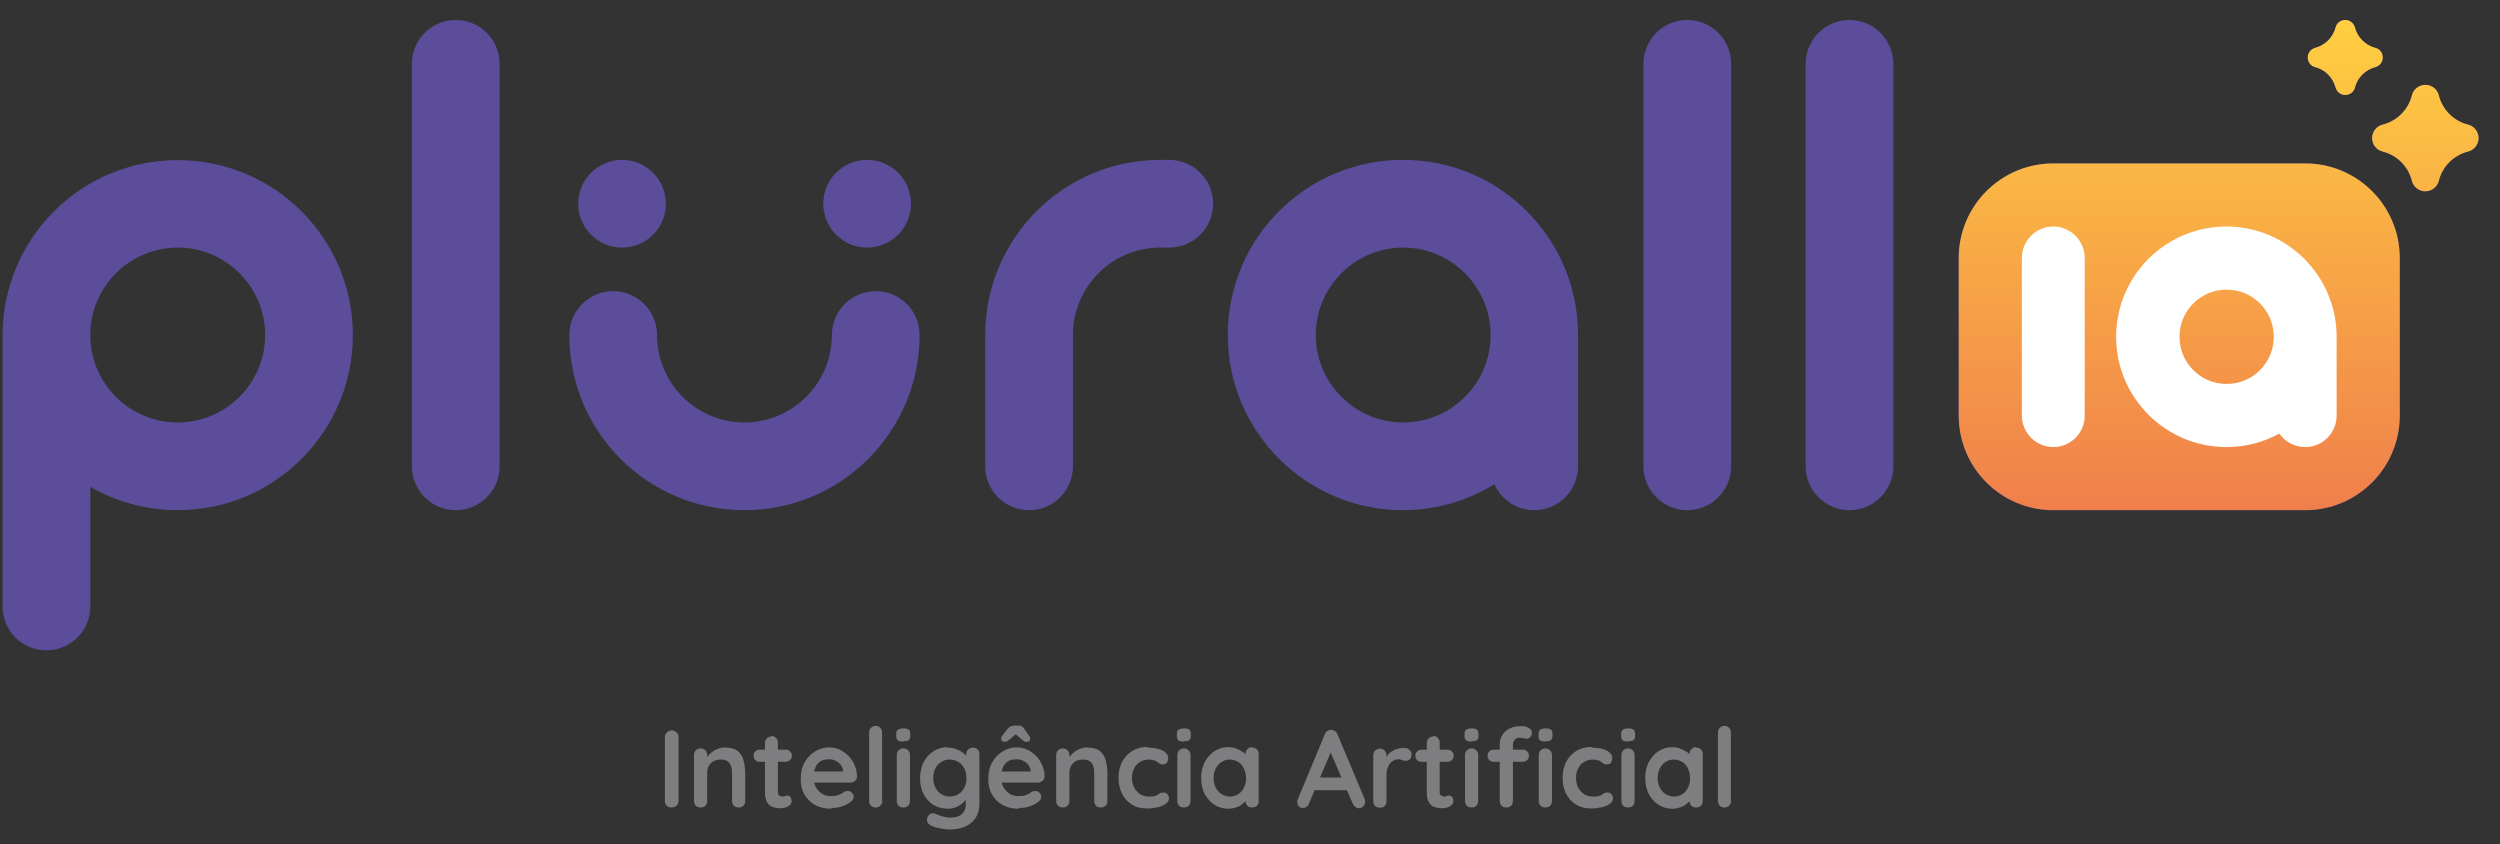
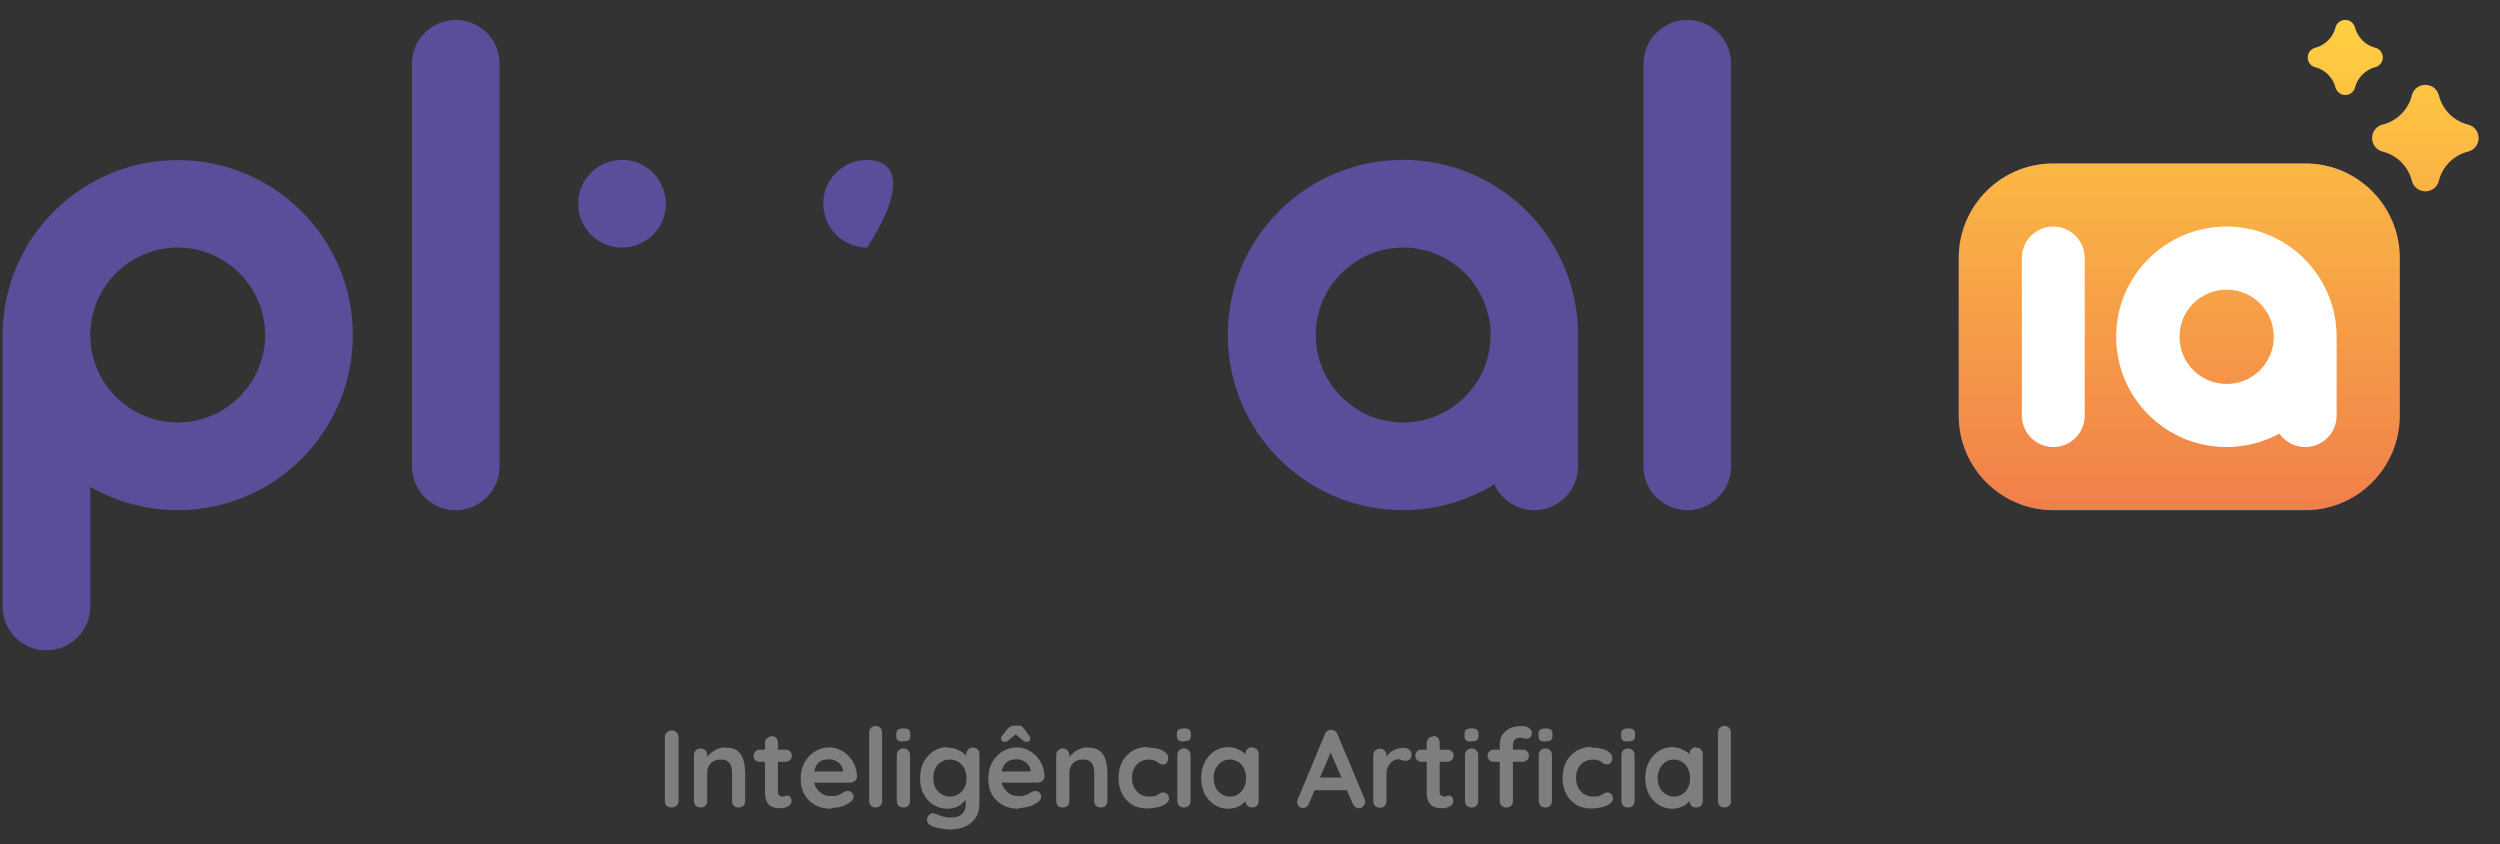
<svg xmlns="http://www.w3.org/2000/svg" width="77" height="26" viewBox="0 0 77 26" fill="none">
  <rect x="0" y="0" width="77" height="26" fill="#333333" stroke="none" />
  <path d="M19.159 7.625C19.904 7.625 20.509 7.021 20.509 6.275C20.509 5.529 19.904 4.924 19.159 4.924C18.413 4.924 17.808 5.529 17.808 6.275C17.808 7.021 18.413 7.625 19.159 7.625Z" fill="#5C4D9A" />
-   <path d="M26.707 7.625C27.453 7.625 28.058 7.021 28.058 6.275C28.058 5.529 27.453 4.924 26.707 4.924C25.961 4.924 25.357 5.529 25.357 6.275C25.357 7.021 25.961 7.625 26.707 7.625Z" fill="#5C4D9A" />
-   <path d="M55.614 14.362C55.614 15.104 56.215 15.713 56.965 15.713C57.706 15.713 58.315 15.112 58.315 14.362V1.966C58.315 1.224 57.714 0.615 56.965 0.615C56.223 0.615 55.614 1.216 55.614 1.966V14.362Z" fill="#5C4D9A" />
+   <path d="M26.707 7.625C28.058 5.529 27.453 4.924 26.707 4.924C25.961 4.924 25.357 5.529 25.357 6.275C25.357 7.021 25.961 7.625 26.707 7.625Z" fill="#5C4D9A" />
  <path d="M53.319 14.362C53.319 15.104 52.718 15.713 51.969 15.713C51.227 15.713 50.618 15.112 50.618 14.362V1.966C50.618 1.224 51.219 0.615 51.969 0.615C52.71 0.615 53.319 1.216 53.319 1.966V14.362Z" fill="#5C4D9A" />
-   <path fill-rule="evenodd" clip-rule="evenodd" d="M18.885 8.968C19.627 8.968 20.236 9.569 20.236 10.319C20.236 11.809 21.446 13.012 22.929 13.012C24.412 13.012 25.622 11.802 25.622 10.319C25.622 9.577 26.223 8.968 26.973 8.968C27.722 8.968 28.323 9.569 28.323 10.319C28.323 13.293 25.911 15.713 22.929 15.713C19.947 15.713 17.535 13.3 17.535 10.319C17.535 9.577 18.136 8.968 18.885 8.968Z" fill="#5C4D9A" />
  <path fill-rule="evenodd" clip-rule="evenodd" d="M10.868 10.319C10.868 13.293 8.456 15.713 5.474 15.713C4.49 15.713 3.569 15.447 2.781 14.995V18.679C2.781 19.421 2.18 20.03 1.43 20.03C0.681 20.03 0.08 19.429 0.08 18.679V10.326C0.08 7.352 2.492 4.932 5.474 4.932C8.456 4.932 10.868 7.344 10.868 10.326V10.319ZM2.781 10.319C2.781 11.809 3.991 13.012 5.474 13.012C6.957 13.012 8.167 11.802 8.167 10.319C8.167 8.835 6.957 7.625 5.474 7.625C3.991 7.625 2.781 8.835 2.781 10.319Z" fill="#5C4D9A" />
  <path d="M12.687 14.362C12.687 15.104 13.288 15.713 14.037 15.713C14.779 15.713 15.388 15.112 15.388 14.362V1.966C15.388 1.224 14.787 0.615 14.037 0.615C13.296 0.615 12.687 1.216 12.687 1.966V14.362Z" fill="#5C4D9A" />
  <path fill-rule="evenodd" clip-rule="evenodd" d="M46.028 14.916C45.208 15.416 44.248 15.713 43.21 15.713C40.236 15.713 37.816 13.3 37.816 10.319C37.816 7.337 40.228 4.924 43.21 4.924C46.192 4.924 48.604 7.337 48.604 10.319V14.362C48.604 15.104 48.003 15.713 47.254 15.713C46.707 15.713 46.239 15.385 46.028 14.916ZM45.911 10.319C45.911 11.809 44.701 13.012 43.218 13.012C41.734 13.012 40.525 11.802 40.525 10.319C40.525 8.835 41.734 7.625 43.218 7.625C44.701 7.625 45.911 8.835 45.911 10.319Z" fill="#5C4D9A" />
-   <path fill-rule="evenodd" clip-rule="evenodd" d="M30.345 10.319C30.345 7.344 32.757 4.924 35.739 4.924H36.012C36.754 4.924 37.363 5.526 37.363 6.275C37.363 7.024 36.762 7.625 36.012 7.625H35.739C34.248 7.625 33.046 8.835 33.046 10.319V14.362C33.046 15.104 32.445 15.713 31.695 15.713C30.946 15.713 30.345 15.112 30.345 14.362V10.319Z" fill="#5C4D9A" />
  <path fill-rule="evenodd" clip-rule="evenodd" d="M71.079 1.771C71.079 1.63 71.172 1.513 71.305 1.474C71.609 1.396 71.859 1.154 71.937 0.842C71.969 0.709 72.094 0.615 72.234 0.615C72.374 0.615 72.492 0.709 72.531 0.842C72.609 1.146 72.851 1.396 73.163 1.474C73.296 1.505 73.389 1.63 73.389 1.771C73.389 1.911 73.296 2.028 73.163 2.067C72.859 2.145 72.609 2.387 72.531 2.7C72.499 2.832 72.374 2.926 72.234 2.926C72.094 2.926 71.976 2.832 71.937 2.7C71.859 2.395 71.617 2.145 71.305 2.067C71.172 2.036 71.079 1.911 71.079 1.771ZM75.115 2.934C75.068 2.746 74.896 2.614 74.701 2.614C74.506 2.614 74.334 2.746 74.287 2.934C74.178 3.379 73.826 3.73 73.382 3.839C73.194 3.886 73.061 4.058 73.061 4.253C73.061 4.448 73.194 4.62 73.382 4.667C73.826 4.776 74.178 5.127 74.287 5.572C74.334 5.76 74.506 5.892 74.701 5.892C74.896 5.892 75.068 5.76 75.115 5.572C75.224 5.127 75.575 4.776 76.02 4.667C76.207 4.62 76.34 4.448 76.34 4.253C76.34 4.058 76.207 3.886 76.02 3.839C75.575 3.73 75.224 3.379 75.115 2.934ZM63.241 5.034C61.633 5.034 60.329 6.337 60.329 7.946V12.801C60.329 14.409 61.633 15.713 63.241 15.713H71.001C72.609 15.713 73.912 14.409 73.912 12.801V7.946C73.912 6.337 72.609 5.034 71.001 5.034H63.241Z" fill="#5C4D9A" />
  <path fill-rule="evenodd" clip-rule="evenodd" d="M71.079 1.771C71.079 1.63 71.172 1.513 71.305 1.474C71.609 1.396 71.859 1.154 71.937 0.842C71.969 0.709 72.094 0.615 72.234 0.615C72.374 0.615 72.492 0.709 72.531 0.842C72.609 1.146 72.851 1.396 73.163 1.474C73.296 1.505 73.389 1.63 73.389 1.771C73.389 1.911 73.296 2.028 73.163 2.067C72.859 2.145 72.609 2.387 72.531 2.7C72.499 2.832 72.374 2.926 72.234 2.926C72.094 2.926 71.976 2.832 71.937 2.7C71.859 2.395 71.617 2.145 71.305 2.067C71.172 2.036 71.079 1.911 71.079 1.771ZM75.115 2.934C75.068 2.746 74.896 2.614 74.701 2.614C74.506 2.614 74.334 2.746 74.287 2.934C74.178 3.379 73.826 3.73 73.382 3.839C73.194 3.886 73.061 4.058 73.061 4.253C73.061 4.448 73.194 4.62 73.382 4.667C73.826 4.776 74.178 5.127 74.287 5.572C74.334 5.76 74.506 5.892 74.701 5.892C74.896 5.892 75.068 5.76 75.115 5.572C75.224 5.127 75.575 4.776 76.02 4.667C76.207 4.62 76.34 4.448 76.34 4.253C76.34 4.058 76.207 3.886 76.02 3.839C75.575 3.73 75.224 3.379 75.115 2.934ZM63.241 5.034C61.633 5.034 60.329 6.337 60.329 7.946V12.801C60.329 14.409 61.633 15.713 63.241 15.713H71.001C72.609 15.713 73.912 14.409 73.912 12.801V7.946C73.912 6.337 72.609 5.034 71.001 5.034H63.241Z" fill="url(#paint0_linear_20197_6495)" />
  <path fill-rule="evenodd" clip-rule="evenodd" d="M62.273 7.946C62.273 7.407 62.71 6.977 63.241 6.977C63.772 6.977 64.209 7.415 64.209 7.946V12.801C64.209 13.34 63.772 13.769 63.241 13.769C62.71 13.769 62.273 13.332 62.273 12.801V7.946ZM70.032 10.373C70.032 11.177 69.385 11.825 68.581 11.825C67.776 11.825 67.129 11.177 67.129 10.373C67.129 9.569 67.776 8.921 68.581 8.921C69.385 8.921 70.032 9.569 70.032 10.373ZM71 13.769C70.673 13.769 70.376 13.605 70.204 13.355C69.72 13.621 69.166 13.769 68.573 13.769C66.699 13.769 65.177 12.247 65.177 10.373C65.177 8.5 66.699 6.977 68.573 6.977C70.446 6.977 71.968 8.5 71.968 10.373V12.801C71.968 13.34 71.531 13.769 71 13.769Z" fill="white" />
  <path d="M20.899 24.667C20.899 24.729 20.876 24.776 20.837 24.815C20.79 24.854 20.743 24.87 20.689 24.87C20.626 24.87 20.572 24.854 20.532 24.815C20.493 24.776 20.478 24.721 20.478 24.667V22.707C20.478 22.645 20.501 22.598 20.54 22.559C20.579 22.52 20.634 22.496 20.696 22.496C20.751 22.496 20.798 22.52 20.837 22.559C20.884 22.598 20.899 22.645 20.899 22.707V24.667ZM22.336 23.027C22.5 23.027 22.632 23.058 22.718 23.129C22.804 23.199 22.867 23.293 22.898 23.41C22.929 23.527 22.952 23.652 22.952 23.8V24.667C22.952 24.729 22.937 24.776 22.898 24.815C22.859 24.854 22.812 24.87 22.75 24.87C22.687 24.87 22.64 24.854 22.601 24.815C22.562 24.776 22.547 24.721 22.547 24.667V23.8C22.547 23.722 22.539 23.66 22.515 23.597C22.5 23.535 22.461 23.488 22.414 23.449C22.367 23.41 22.289 23.394 22.203 23.394C22.117 23.394 22.039 23.41 21.969 23.449C21.906 23.488 21.86 23.535 21.828 23.597C21.797 23.66 21.782 23.722 21.782 23.8V24.667C21.782 24.729 21.766 24.776 21.727 24.815C21.688 24.854 21.641 24.87 21.578 24.87C21.516 24.87 21.469 24.854 21.43 24.815C21.391 24.776 21.375 24.721 21.375 24.667V23.261C21.375 23.199 21.391 23.152 21.43 23.113C21.469 23.074 21.516 23.051 21.578 23.051C21.641 23.051 21.688 23.074 21.727 23.113C21.766 23.152 21.782 23.199 21.782 23.261V23.41H21.727C21.75 23.363 21.774 23.324 21.813 23.277C21.852 23.23 21.898 23.191 21.945 23.152C22 23.113 22.055 23.082 22.125 23.058C22.187 23.035 22.265 23.019 22.336 23.019V23.027ZM23.397 23.09H24.201C24.256 23.09 24.303 23.105 24.334 23.144C24.373 23.183 24.389 23.222 24.389 23.277C24.389 23.332 24.373 23.371 24.334 23.41C24.295 23.441 24.256 23.464 24.201 23.464H23.397C23.343 23.464 23.296 23.449 23.265 23.41C23.226 23.371 23.21 23.332 23.21 23.277C23.21 23.222 23.226 23.183 23.265 23.144C23.304 23.105 23.343 23.09 23.397 23.09ZM23.764 22.668C23.827 22.668 23.874 22.692 23.905 22.731C23.944 22.77 23.959 22.817 23.959 22.879V24.393C23.959 24.393 23.959 24.448 23.975 24.471C23.991 24.495 24.006 24.503 24.03 24.518C24.053 24.526 24.076 24.534 24.1 24.534C24.123 24.534 24.155 24.534 24.178 24.518C24.201 24.511 24.225 24.503 24.256 24.503C24.287 24.503 24.319 24.518 24.342 24.549C24.365 24.581 24.381 24.62 24.381 24.674C24.381 24.737 24.35 24.791 24.279 24.831C24.209 24.869 24.139 24.893 24.061 24.893C24.014 24.893 23.959 24.893 23.905 24.885C23.85 24.877 23.796 24.854 23.741 24.831C23.694 24.799 23.647 24.753 23.616 24.69C23.585 24.628 23.561 24.542 23.561 24.424V22.895C23.561 22.832 23.577 22.785 23.616 22.746C23.655 22.707 23.71 22.684 23.764 22.684V22.668ZM25.599 24.909C25.404 24.909 25.24 24.869 25.099 24.791C24.959 24.713 24.849 24.596 24.771 24.464C24.693 24.323 24.662 24.167 24.662 23.995C24.662 23.792 24.701 23.62 24.787 23.472C24.873 23.324 24.982 23.215 25.115 23.137C25.247 23.058 25.388 23.019 25.536 23.019C25.653 23.019 25.763 23.043 25.864 23.09C25.966 23.137 26.059 23.207 26.137 23.285C26.215 23.363 26.278 23.464 26.325 23.574C26.372 23.683 26.395 23.8 26.395 23.917C26.395 23.972 26.372 24.019 26.332 24.05C26.294 24.081 26.247 24.105 26.192 24.105H24.896L24.795 23.761H26.044L25.966 23.831V23.738C25.966 23.675 25.934 23.613 25.895 23.558C25.856 23.503 25.802 23.464 25.739 23.433C25.677 23.402 25.614 23.386 25.544 23.386C25.474 23.386 25.411 23.394 25.357 23.41C25.294 23.425 25.247 23.457 25.201 23.503C25.154 23.55 25.123 23.605 25.099 23.675C25.076 23.745 25.06 23.839 25.06 23.948C25.06 24.073 25.084 24.175 25.138 24.261C25.193 24.346 25.255 24.409 25.333 24.456C25.411 24.503 25.497 24.518 25.591 24.518C25.677 24.518 25.739 24.518 25.794 24.495C25.841 24.479 25.88 24.464 25.911 24.448C25.942 24.425 25.974 24.409 25.997 24.393C26.036 24.37 26.075 24.362 26.114 24.362C26.161 24.362 26.208 24.378 26.239 24.417C26.27 24.448 26.294 24.487 26.294 24.534C26.294 24.596 26.262 24.651 26.2 24.698C26.137 24.745 26.059 24.791 25.95 24.831C25.841 24.869 25.732 24.885 25.622 24.885L25.599 24.909ZM27.176 24.667C27.176 24.729 27.152 24.776 27.113 24.815C27.074 24.854 27.027 24.87 26.965 24.87C26.902 24.87 26.863 24.854 26.824 24.815C26.785 24.776 26.77 24.721 26.77 24.667V22.567C26.77 22.504 26.785 22.457 26.824 22.418C26.863 22.379 26.918 22.356 26.973 22.356C27.027 22.356 27.082 22.379 27.113 22.418C27.152 22.457 27.168 22.504 27.168 22.567V24.667H27.176ZM28.027 24.667C28.027 24.729 28.011 24.776 27.972 24.815C27.933 24.854 27.886 24.87 27.824 24.87C27.761 24.87 27.714 24.854 27.675 24.815C27.636 24.776 27.621 24.721 27.621 24.667V23.261C27.621 23.199 27.636 23.152 27.675 23.113C27.714 23.074 27.761 23.051 27.824 23.051C27.886 23.051 27.933 23.074 27.972 23.113C28.011 23.152 28.027 23.199 28.027 23.261V24.667ZM27.816 22.84C27.738 22.84 27.683 22.824 27.652 22.801C27.621 22.777 27.605 22.731 27.605 22.668V22.606C27.605 22.543 27.621 22.496 27.66 22.473C27.699 22.45 27.753 22.434 27.824 22.434C27.902 22.434 27.956 22.45 27.988 22.473C28.019 22.496 28.034 22.543 28.034 22.606V22.668C28.034 22.731 28.019 22.777 27.98 22.801C27.948 22.824 27.894 22.832 27.816 22.832V22.84ZM29.19 23.027C29.283 23.027 29.369 23.043 29.455 23.074C29.533 23.105 29.603 23.144 29.658 23.183C29.721 23.23 29.76 23.277 29.791 23.324C29.822 23.371 29.845 23.41 29.845 23.441L29.759 23.488V23.238C29.759 23.175 29.775 23.129 29.814 23.09C29.853 23.051 29.9 23.027 29.962 23.027C30.025 23.027 30.072 23.043 30.111 23.082C30.15 23.121 30.166 23.168 30.166 23.23V24.744C30.166 24.94 30.119 25.096 30.033 25.213C29.947 25.33 29.838 25.416 29.697 25.471C29.557 25.525 29.408 25.549 29.252 25.549C29.205 25.549 29.151 25.549 29.073 25.533C29.002 25.525 28.932 25.51 28.862 25.494C28.799 25.479 28.745 25.463 28.713 25.447C28.643 25.416 28.596 25.377 28.573 25.338C28.55 25.291 28.542 25.252 28.557 25.197C28.581 25.135 28.612 25.088 28.659 25.065C28.706 25.041 28.753 25.041 28.799 25.065C28.823 25.065 28.862 25.088 28.909 25.104C28.963 25.127 29.018 25.143 29.08 25.158C29.143 25.174 29.198 25.182 29.244 25.182C29.416 25.182 29.541 25.151 29.619 25.08C29.697 25.01 29.744 24.916 29.744 24.799V24.503L29.783 24.534C29.783 24.534 29.767 24.596 29.736 24.643C29.705 24.682 29.666 24.721 29.611 24.768C29.557 24.807 29.494 24.846 29.424 24.87C29.354 24.893 29.276 24.909 29.19 24.909C29.026 24.909 28.885 24.869 28.753 24.791C28.62 24.713 28.518 24.596 28.448 24.456C28.37 24.315 28.339 24.151 28.339 23.964C28.339 23.777 28.378 23.613 28.448 23.472C28.526 23.332 28.62 23.223 28.753 23.137C28.877 23.058 29.018 23.012 29.174 23.012L29.19 23.027ZM29.252 23.394C29.151 23.394 29.065 23.418 28.987 23.472C28.909 23.519 28.846 23.589 28.807 23.675C28.76 23.761 28.745 23.855 28.745 23.964C28.745 24.073 28.768 24.167 28.807 24.253C28.854 24.339 28.909 24.409 28.987 24.456C29.065 24.503 29.151 24.534 29.252 24.534C29.354 24.534 29.447 24.51 29.525 24.456C29.603 24.409 29.666 24.339 29.705 24.253C29.752 24.167 29.767 24.073 29.767 23.964C29.767 23.855 29.744 23.761 29.705 23.675C29.658 23.589 29.603 23.519 29.525 23.472C29.447 23.425 29.361 23.394 29.252 23.394ZM31.375 24.909C31.18 24.909 31.016 24.869 30.876 24.791C30.735 24.713 30.626 24.596 30.548 24.464C30.47 24.323 30.439 24.167 30.439 23.995C30.439 23.792 30.478 23.62 30.564 23.472C30.649 23.324 30.759 23.215 30.892 23.137C31.024 23.058 31.165 23.019 31.313 23.019C31.43 23.019 31.539 23.043 31.641 23.09C31.742 23.137 31.836 23.207 31.914 23.285C31.992 23.363 32.055 23.464 32.102 23.574C32.148 23.683 32.172 23.8 32.172 23.917C32.172 23.972 32.148 24.019 32.109 24.05C32.07 24.081 32.023 24.105 31.969 24.105H30.673L30.571 23.761H31.82L31.742 23.831V23.738C31.742 23.675 31.711 23.613 31.672 23.558C31.633 23.503 31.578 23.464 31.516 23.433C31.453 23.402 31.391 23.386 31.321 23.386C31.251 23.386 31.188 23.394 31.134 23.41C31.071 23.425 31.024 23.457 30.977 23.503C30.93 23.55 30.899 23.605 30.876 23.675C30.852 23.745 30.837 23.839 30.837 23.948C30.837 24.073 30.86 24.175 30.915 24.261C30.97 24.346 31.032 24.409 31.11 24.456C31.188 24.503 31.274 24.518 31.368 24.518C31.453 24.518 31.516 24.518 31.571 24.495C31.617 24.479 31.657 24.464 31.688 24.448C31.719 24.425 31.75 24.409 31.774 24.393C31.813 24.37 31.852 24.362 31.891 24.362C31.938 24.362 31.984 24.378 32.016 24.417C32.047 24.448 32.07 24.487 32.07 24.534C32.07 24.596 32.039 24.651 31.977 24.698C31.914 24.745 31.836 24.791 31.727 24.831C31.617 24.869 31.508 24.885 31.399 24.885L31.375 24.909ZM31.375 22.543L31.11 22.762C31.11 22.762 31.055 22.809 31.032 22.824C31.016 22.84 30.985 22.848 30.938 22.848C30.907 22.848 30.884 22.84 30.86 22.824C30.845 22.809 30.837 22.785 30.837 22.762C30.837 22.746 30.837 22.731 30.837 22.715C30.837 22.699 30.852 22.684 30.868 22.66L31.032 22.45C31.087 22.387 31.157 22.348 31.243 22.348H31.368C31.415 22.348 31.446 22.348 31.469 22.372C31.493 22.387 31.524 22.41 31.547 22.45L31.696 22.66C31.696 22.66 31.727 22.699 31.727 22.715C31.727 22.731 31.727 22.746 31.727 22.762C31.727 22.785 31.719 22.809 31.703 22.824C31.688 22.84 31.657 22.848 31.625 22.848C31.578 22.848 31.555 22.848 31.532 22.824C31.516 22.809 31.485 22.785 31.454 22.762L31.165 22.512L31.336 22.543H31.375ZM33.491 23.027C33.655 23.027 33.788 23.058 33.873 23.129C33.959 23.199 34.022 23.293 34.053 23.41C34.084 23.527 34.108 23.652 34.108 23.8V24.667C34.108 24.729 34.092 24.776 34.053 24.815C34.014 24.854 33.967 24.87 33.905 24.87C33.842 24.87 33.795 24.854 33.756 24.815C33.717 24.776 33.702 24.721 33.702 24.667V23.8C33.702 23.722 33.694 23.66 33.67 23.597C33.655 23.535 33.616 23.488 33.569 23.449C33.522 23.41 33.444 23.394 33.358 23.394C33.272 23.394 33.194 23.41 33.124 23.449C33.062 23.488 33.015 23.535 32.984 23.597C32.952 23.66 32.937 23.722 32.937 23.8V24.667C32.937 24.729 32.921 24.776 32.882 24.815C32.843 24.854 32.796 24.87 32.734 24.87C32.671 24.87 32.624 24.854 32.585 24.815C32.546 24.776 32.531 24.721 32.531 24.667V23.261C32.531 23.199 32.546 23.152 32.585 23.113C32.624 23.074 32.671 23.051 32.734 23.051C32.796 23.051 32.843 23.074 32.882 23.113C32.921 23.152 32.937 23.199 32.937 23.261V23.41H32.882C32.906 23.363 32.929 23.324 32.968 23.277C33.007 23.23 33.054 23.191 33.101 23.152C33.155 23.113 33.21 23.082 33.28 23.058C33.343 23.035 33.421 23.019 33.491 23.019V23.027ZM35.341 23.027C35.474 23.027 35.583 23.043 35.677 23.066C35.77 23.09 35.849 23.129 35.903 23.183C35.958 23.23 35.981 23.285 35.981 23.355C35.981 23.402 35.966 23.441 35.942 23.488C35.919 23.527 35.872 23.543 35.825 23.543C35.786 23.543 35.755 23.543 35.731 23.527C35.708 23.519 35.685 23.503 35.669 23.488C35.653 23.472 35.63 23.457 35.606 23.441C35.583 23.425 35.552 23.418 35.505 23.41C35.458 23.402 35.427 23.394 35.404 23.394C35.286 23.394 35.193 23.418 35.107 23.472C35.029 23.519 34.966 23.589 34.927 23.675C34.88 23.761 34.865 23.855 34.865 23.964C34.865 24.073 34.888 24.167 34.927 24.253C34.974 24.339 35.037 24.401 35.107 24.456C35.185 24.503 35.279 24.534 35.38 24.534C35.435 24.534 35.482 24.534 35.529 24.526C35.575 24.518 35.606 24.511 35.63 24.495C35.661 24.479 35.692 24.456 35.716 24.44C35.739 24.417 35.778 24.409 35.825 24.409C35.888 24.409 35.927 24.425 35.958 24.464C35.989 24.503 36.005 24.542 36.005 24.596C36.005 24.651 35.973 24.706 35.911 24.752C35.849 24.799 35.763 24.838 35.661 24.862C35.56 24.885 35.45 24.901 35.325 24.901C35.146 24.901 34.99 24.862 34.857 24.776C34.724 24.69 34.623 24.581 34.553 24.432C34.482 24.292 34.451 24.128 34.451 23.956C34.451 23.769 34.49 23.605 34.56 23.464C34.639 23.324 34.74 23.215 34.873 23.129C35.005 23.051 35.162 23.004 35.341 23.004V23.027ZM36.668 24.667C36.668 24.729 36.653 24.776 36.614 24.815C36.575 24.854 36.528 24.87 36.465 24.87C36.403 24.87 36.356 24.854 36.317 24.815C36.278 24.776 36.262 24.721 36.262 24.667V23.261C36.262 23.199 36.278 23.152 36.317 23.113C36.356 23.074 36.403 23.051 36.465 23.051C36.528 23.051 36.575 23.074 36.614 23.113C36.653 23.152 36.668 23.199 36.668 23.261V24.667ZM36.457 22.84C36.379 22.84 36.325 22.824 36.294 22.801C36.262 22.777 36.247 22.731 36.247 22.668V22.606C36.247 22.543 36.262 22.496 36.301 22.473C36.34 22.45 36.395 22.434 36.465 22.434C36.543 22.434 36.598 22.45 36.629 22.473C36.66 22.496 36.676 22.543 36.676 22.606V22.668C36.676 22.731 36.66 22.777 36.621 22.801C36.59 22.824 36.535 22.832 36.457 22.832V22.84ZM38.565 23.027C38.628 23.027 38.674 23.043 38.714 23.082C38.752 23.121 38.768 23.168 38.768 23.23V24.667C38.768 24.729 38.752 24.776 38.714 24.815C38.674 24.854 38.628 24.87 38.565 24.87C38.503 24.87 38.456 24.854 38.417 24.815C38.378 24.776 38.362 24.721 38.362 24.667V24.503L38.44 24.534C38.44 24.534 38.425 24.596 38.393 24.643C38.362 24.682 38.315 24.721 38.261 24.768C38.206 24.815 38.144 24.846 38.066 24.87C37.995 24.893 37.917 24.909 37.831 24.909C37.675 24.909 37.535 24.869 37.41 24.791C37.285 24.713 37.183 24.596 37.105 24.456C37.035 24.315 36.996 24.151 36.996 23.964C36.996 23.777 37.035 23.613 37.105 23.472C37.183 23.332 37.277 23.223 37.402 23.137C37.527 23.058 37.667 23.012 37.816 23.012C37.909 23.012 38.003 23.027 38.081 23.058C38.159 23.09 38.229 23.129 38.292 23.168C38.354 23.215 38.401 23.262 38.432 23.308C38.464 23.355 38.487 23.394 38.487 23.425L38.362 23.472V23.222C38.362 23.16 38.378 23.113 38.417 23.074C38.456 23.035 38.503 23.012 38.565 23.012V23.027ZM37.878 24.534C37.98 24.534 38.066 24.51 38.144 24.456C38.222 24.409 38.276 24.339 38.315 24.253C38.362 24.167 38.378 24.073 38.378 23.964C38.378 23.855 38.354 23.761 38.315 23.675C38.276 23.589 38.214 23.519 38.144 23.472C38.066 23.425 37.98 23.394 37.878 23.394C37.777 23.394 37.699 23.418 37.621 23.472C37.542 23.519 37.488 23.589 37.441 23.675C37.402 23.761 37.379 23.855 37.379 23.964C37.379 24.073 37.402 24.167 37.441 24.253C37.488 24.339 37.542 24.409 37.621 24.456C37.699 24.503 37.785 24.534 37.878 24.534ZM41.048 23.027L40.314 24.752C40.298 24.799 40.275 24.831 40.236 24.854C40.205 24.877 40.165 24.885 40.134 24.885C40.072 24.885 40.025 24.869 40.002 24.831C39.97 24.799 39.955 24.753 39.955 24.706C39.955 24.682 39.955 24.667 39.962 24.643L40.806 22.613C40.821 22.567 40.852 22.535 40.884 22.512C40.923 22.489 40.962 22.481 41.008 22.481C41.048 22.481 41.087 22.496 41.118 22.52C41.157 22.543 41.18 22.574 41.196 22.621L42.031 24.612C42.031 24.612 42.047 24.667 42.047 24.69C42.047 24.753 42.023 24.799 41.984 24.838C41.945 24.877 41.906 24.893 41.852 24.893C41.813 24.893 41.774 24.877 41.742 24.854C41.711 24.831 41.688 24.791 41.664 24.752L40.93 23.051L41.032 23.027H41.048ZM40.415 24.339L40.603 23.948H41.516L41.578 24.339H40.407H40.415ZM42.499 24.877C42.437 24.877 42.39 24.862 42.351 24.823C42.312 24.784 42.297 24.729 42.297 24.674V23.269C42.297 23.207 42.312 23.16 42.351 23.121C42.39 23.082 42.437 23.058 42.499 23.058C42.562 23.058 42.609 23.082 42.648 23.121C42.687 23.16 42.703 23.207 42.703 23.269V23.589L42.679 23.363C42.703 23.308 42.734 23.261 42.773 23.222C42.812 23.175 42.859 23.144 42.906 23.121C42.952 23.09 43.007 23.066 43.062 23.058C43.116 23.043 43.171 23.035 43.233 23.035C43.304 23.035 43.358 23.051 43.405 23.09C43.452 23.129 43.475 23.175 43.475 23.222C43.475 23.3 43.46 23.355 43.421 23.386C43.382 23.418 43.343 23.433 43.296 23.433C43.249 23.433 43.21 23.425 43.179 23.41C43.147 23.394 43.108 23.386 43.062 23.386C43.023 23.386 42.976 23.394 42.937 23.418C42.898 23.433 42.859 23.464 42.82 23.503C42.788 23.543 42.757 23.597 42.734 23.66C42.71 23.722 42.703 23.792 42.703 23.87V24.674C42.703 24.737 42.687 24.784 42.648 24.823C42.609 24.862 42.562 24.877 42.499 24.877ZM43.78 23.09H44.584C44.639 23.09 44.685 23.105 44.717 23.144C44.756 23.183 44.771 23.222 44.771 23.277C44.771 23.332 44.756 23.371 44.717 23.41C44.678 23.441 44.639 23.464 44.584 23.464H43.78C43.725 23.464 43.678 23.449 43.647 23.41C43.608 23.371 43.592 23.332 43.592 23.277C43.592 23.222 43.608 23.183 43.647 23.144C43.686 23.105 43.725 23.09 43.78 23.09ZM44.147 22.668C44.209 22.668 44.256 22.692 44.287 22.731C44.326 22.77 44.342 22.817 44.342 22.879V24.393C44.342 24.393 44.342 24.448 44.357 24.471C44.373 24.495 44.389 24.503 44.412 24.518C44.435 24.526 44.459 24.534 44.482 24.534C44.506 24.534 44.537 24.534 44.56 24.518C44.584 24.511 44.607 24.503 44.639 24.503C44.67 24.503 44.701 24.518 44.724 24.549C44.748 24.581 44.763 24.62 44.763 24.674C44.763 24.737 44.724 24.791 44.662 24.831C44.592 24.869 44.521 24.893 44.443 24.893C44.397 24.893 44.342 24.893 44.287 24.885C44.233 24.877 44.178 24.854 44.123 24.831C44.076 24.799 44.03 24.753 43.998 24.69C43.967 24.628 43.944 24.542 43.944 24.424V22.895C43.944 22.832 43.959 22.785 43.998 22.746C44.037 22.707 44.092 22.684 44.147 22.684V22.668ZM45.528 24.667C45.528 24.729 45.513 24.776 45.474 24.815C45.435 24.854 45.388 24.87 45.325 24.87C45.263 24.87 45.216 24.854 45.177 24.815C45.138 24.776 45.122 24.721 45.122 24.667V23.261C45.122 23.199 45.138 23.152 45.177 23.113C45.216 23.074 45.263 23.051 45.325 23.051C45.388 23.051 45.435 23.074 45.474 23.113C45.513 23.152 45.528 23.199 45.528 23.261V24.667ZM45.318 22.84C45.239 22.84 45.185 22.824 45.154 22.801C45.123 22.777 45.107 22.731 45.107 22.668V22.606C45.107 22.543 45.123 22.496 45.161 22.473C45.2 22.45 45.255 22.434 45.325 22.434C45.404 22.434 45.458 22.45 45.489 22.473C45.521 22.496 45.536 22.543 45.536 22.606V22.668C45.536 22.731 45.521 22.777 45.482 22.801C45.45 22.824 45.396 22.832 45.318 22.832V22.84ZM46.871 22.364C46.918 22.364 46.972 22.364 47.019 22.387C47.066 22.411 47.105 22.426 47.136 22.457C47.168 22.489 47.183 22.528 47.183 22.575C47.183 22.629 47.168 22.676 47.129 22.707C47.097 22.738 47.058 22.754 47.019 22.754C46.996 22.754 46.965 22.754 46.926 22.738C46.887 22.731 46.848 22.723 46.809 22.723C46.754 22.723 46.707 22.738 46.676 22.762C46.645 22.785 46.629 22.816 46.614 22.848C46.606 22.879 46.598 22.91 46.598 22.934V24.667C46.598 24.729 46.582 24.776 46.543 24.815C46.504 24.854 46.457 24.87 46.395 24.87C46.332 24.87 46.286 24.854 46.247 24.815C46.208 24.776 46.192 24.721 46.192 24.667V22.934C46.192 22.77 46.247 22.637 46.364 22.528C46.481 22.418 46.645 22.364 46.871 22.364ZM46.902 23.09C46.957 23.09 47.004 23.105 47.035 23.144C47.074 23.176 47.09 23.222 47.09 23.277C47.09 23.332 47.074 23.378 47.035 23.41C46.996 23.441 46.957 23.464 46.902 23.464H46.005C45.95 23.464 45.903 23.449 45.872 23.41C45.833 23.371 45.817 23.332 45.817 23.277C45.817 23.222 45.833 23.176 45.872 23.144C45.911 23.105 45.95 23.09 46.005 23.09H46.902ZM47.8 24.667C47.8 24.729 47.785 24.776 47.745 24.815C47.706 24.854 47.66 24.87 47.597 24.87C47.535 24.87 47.488 24.854 47.449 24.815C47.41 24.776 47.394 24.721 47.394 24.667V23.261C47.394 23.199 47.41 23.152 47.449 23.113C47.488 23.074 47.535 23.051 47.597 23.051C47.66 23.051 47.706 23.074 47.745 23.113C47.785 23.152 47.8 23.199 47.8 23.261V24.667ZM47.597 22.84C47.519 22.84 47.464 22.824 47.433 22.801C47.402 22.777 47.386 22.731 47.386 22.668V22.606C47.386 22.543 47.402 22.496 47.441 22.473C47.48 22.45 47.535 22.434 47.605 22.434C47.683 22.434 47.738 22.45 47.769 22.473C47.8 22.496 47.816 22.543 47.816 22.606V22.668C47.816 22.731 47.8 22.777 47.761 22.801C47.73 22.824 47.675 22.832 47.597 22.832V22.84ZM49.018 23.027C49.151 23.027 49.26 23.043 49.353 23.066C49.447 23.09 49.525 23.129 49.58 23.183C49.635 23.23 49.658 23.285 49.658 23.355C49.658 23.402 49.642 23.441 49.619 23.488C49.596 23.527 49.549 23.543 49.502 23.543C49.463 23.543 49.432 23.543 49.408 23.527C49.385 23.519 49.361 23.503 49.346 23.488C49.33 23.472 49.307 23.457 49.283 23.441C49.26 23.425 49.229 23.418 49.182 23.41C49.135 23.402 49.104 23.394 49.08 23.394C48.963 23.394 48.87 23.418 48.784 23.472C48.706 23.519 48.643 23.589 48.604 23.675C48.557 23.761 48.542 23.855 48.542 23.964C48.542 24.073 48.565 24.167 48.604 24.253C48.651 24.339 48.713 24.401 48.784 24.456C48.862 24.503 48.955 24.534 49.057 24.534C49.111 24.534 49.158 24.534 49.205 24.526C49.252 24.518 49.283 24.511 49.307 24.495C49.338 24.479 49.369 24.456 49.392 24.44C49.416 24.425 49.455 24.409 49.502 24.409C49.564 24.409 49.603 24.425 49.635 24.464C49.666 24.503 49.681 24.542 49.681 24.596C49.681 24.651 49.65 24.706 49.588 24.752C49.525 24.799 49.439 24.838 49.338 24.862C49.236 24.885 49.127 24.901 49.002 24.901C48.823 24.901 48.666 24.862 48.534 24.776C48.401 24.69 48.3 24.581 48.229 24.432C48.159 24.292 48.128 24.128 48.128 23.956C48.128 23.769 48.167 23.605 48.237 23.464C48.315 23.324 48.417 23.215 48.549 23.129C48.682 23.051 48.838 23.004 49.018 23.004V23.027ZM50.345 24.667C50.345 24.729 50.329 24.776 50.29 24.815C50.251 24.854 50.204 24.87 50.142 24.87C50.08 24.87 50.033 24.854 49.994 24.815C49.955 24.776 49.939 24.721 49.939 24.667V23.261C49.939 23.199 49.955 23.152 49.994 23.113C50.033 23.074 50.08 23.051 50.142 23.051C50.204 23.051 50.251 23.074 50.29 23.113C50.329 23.152 50.345 23.199 50.345 23.261V24.667ZM50.142 22.84C50.064 22.84 50.009 22.824 49.978 22.801C49.947 22.777 49.931 22.731 49.931 22.668V22.606C49.931 22.543 49.947 22.496 49.986 22.473C50.025 22.45 50.08 22.434 50.15 22.434C50.228 22.434 50.282 22.45 50.314 22.473C50.345 22.496 50.361 22.543 50.361 22.606V22.668C50.361 22.731 50.345 22.777 50.306 22.801C50.275 22.824 50.22 22.832 50.142 22.832V22.84ZM52.242 23.027C52.304 23.027 52.351 23.043 52.39 23.082C52.429 23.121 52.445 23.168 52.445 23.23V24.667C52.445 24.729 52.429 24.776 52.39 24.815C52.351 24.854 52.304 24.87 52.242 24.87C52.179 24.87 52.133 24.854 52.093 24.815C52.054 24.776 52.039 24.721 52.039 24.667V24.503L52.117 24.534C52.117 24.534 52.101 24.596 52.07 24.643C52.039 24.682 51.992 24.721 51.937 24.768C51.883 24.815 51.82 24.846 51.742 24.87C51.672 24.893 51.594 24.909 51.508 24.909C51.352 24.909 51.211 24.869 51.087 24.791C50.962 24.713 50.86 24.596 50.782 24.456C50.712 24.315 50.673 24.151 50.673 23.964C50.673 23.777 50.712 23.613 50.782 23.472C50.86 23.332 50.954 23.223 51.079 23.137C51.204 23.058 51.344 23.012 51.492 23.012C51.586 23.012 51.68 23.027 51.758 23.058C51.836 23.09 51.906 23.129 51.969 23.168C52.031 23.215 52.078 23.262 52.109 23.308C52.14 23.355 52.164 23.394 52.164 23.425L52.039 23.472V23.222C52.039 23.16 52.054 23.113 52.093 23.074C52.133 23.035 52.179 23.012 52.242 23.012V23.027ZM51.555 24.534C51.656 24.534 51.742 24.51 51.82 24.456C51.898 24.409 51.953 24.339 51.992 24.253C52.039 24.167 52.054 24.073 52.054 23.964C52.054 23.855 52.031 23.761 51.992 23.675C51.953 23.589 51.891 23.519 51.82 23.472C51.742 23.425 51.656 23.394 51.555 23.394C51.453 23.394 51.375 23.418 51.297 23.472C51.219 23.519 51.165 23.589 51.118 23.675C51.079 23.761 51.055 23.855 51.055 23.964C51.055 24.073 51.079 24.167 51.118 24.253C51.165 24.339 51.219 24.409 51.297 24.456C51.375 24.503 51.461 24.534 51.555 24.534ZM53.319 24.667C53.319 24.729 53.296 24.776 53.257 24.815C53.218 24.854 53.171 24.87 53.108 24.87C53.046 24.87 53.007 24.854 52.968 24.815C52.929 24.776 52.913 24.721 52.913 24.667V22.567C52.913 22.504 52.929 22.457 52.968 22.418C53.007 22.379 53.062 22.356 53.116 22.356C53.171 22.356 53.225 22.379 53.257 22.418C53.296 22.457 53.311 22.504 53.311 22.567V24.667H53.319Z" fill="#7E7E80" />
  <defs>
    <linearGradient id="paint0_linear_20197_6495" x1="68.339" y1="15.713" x2="68.339" y2="0.615" gradientUnits="userSpaceOnUse">
      <stop stop-color="#F07F4B" />
      <stop offset="1" stop-color="#FFCF41" />
    </linearGradient>
  </defs>
</svg>